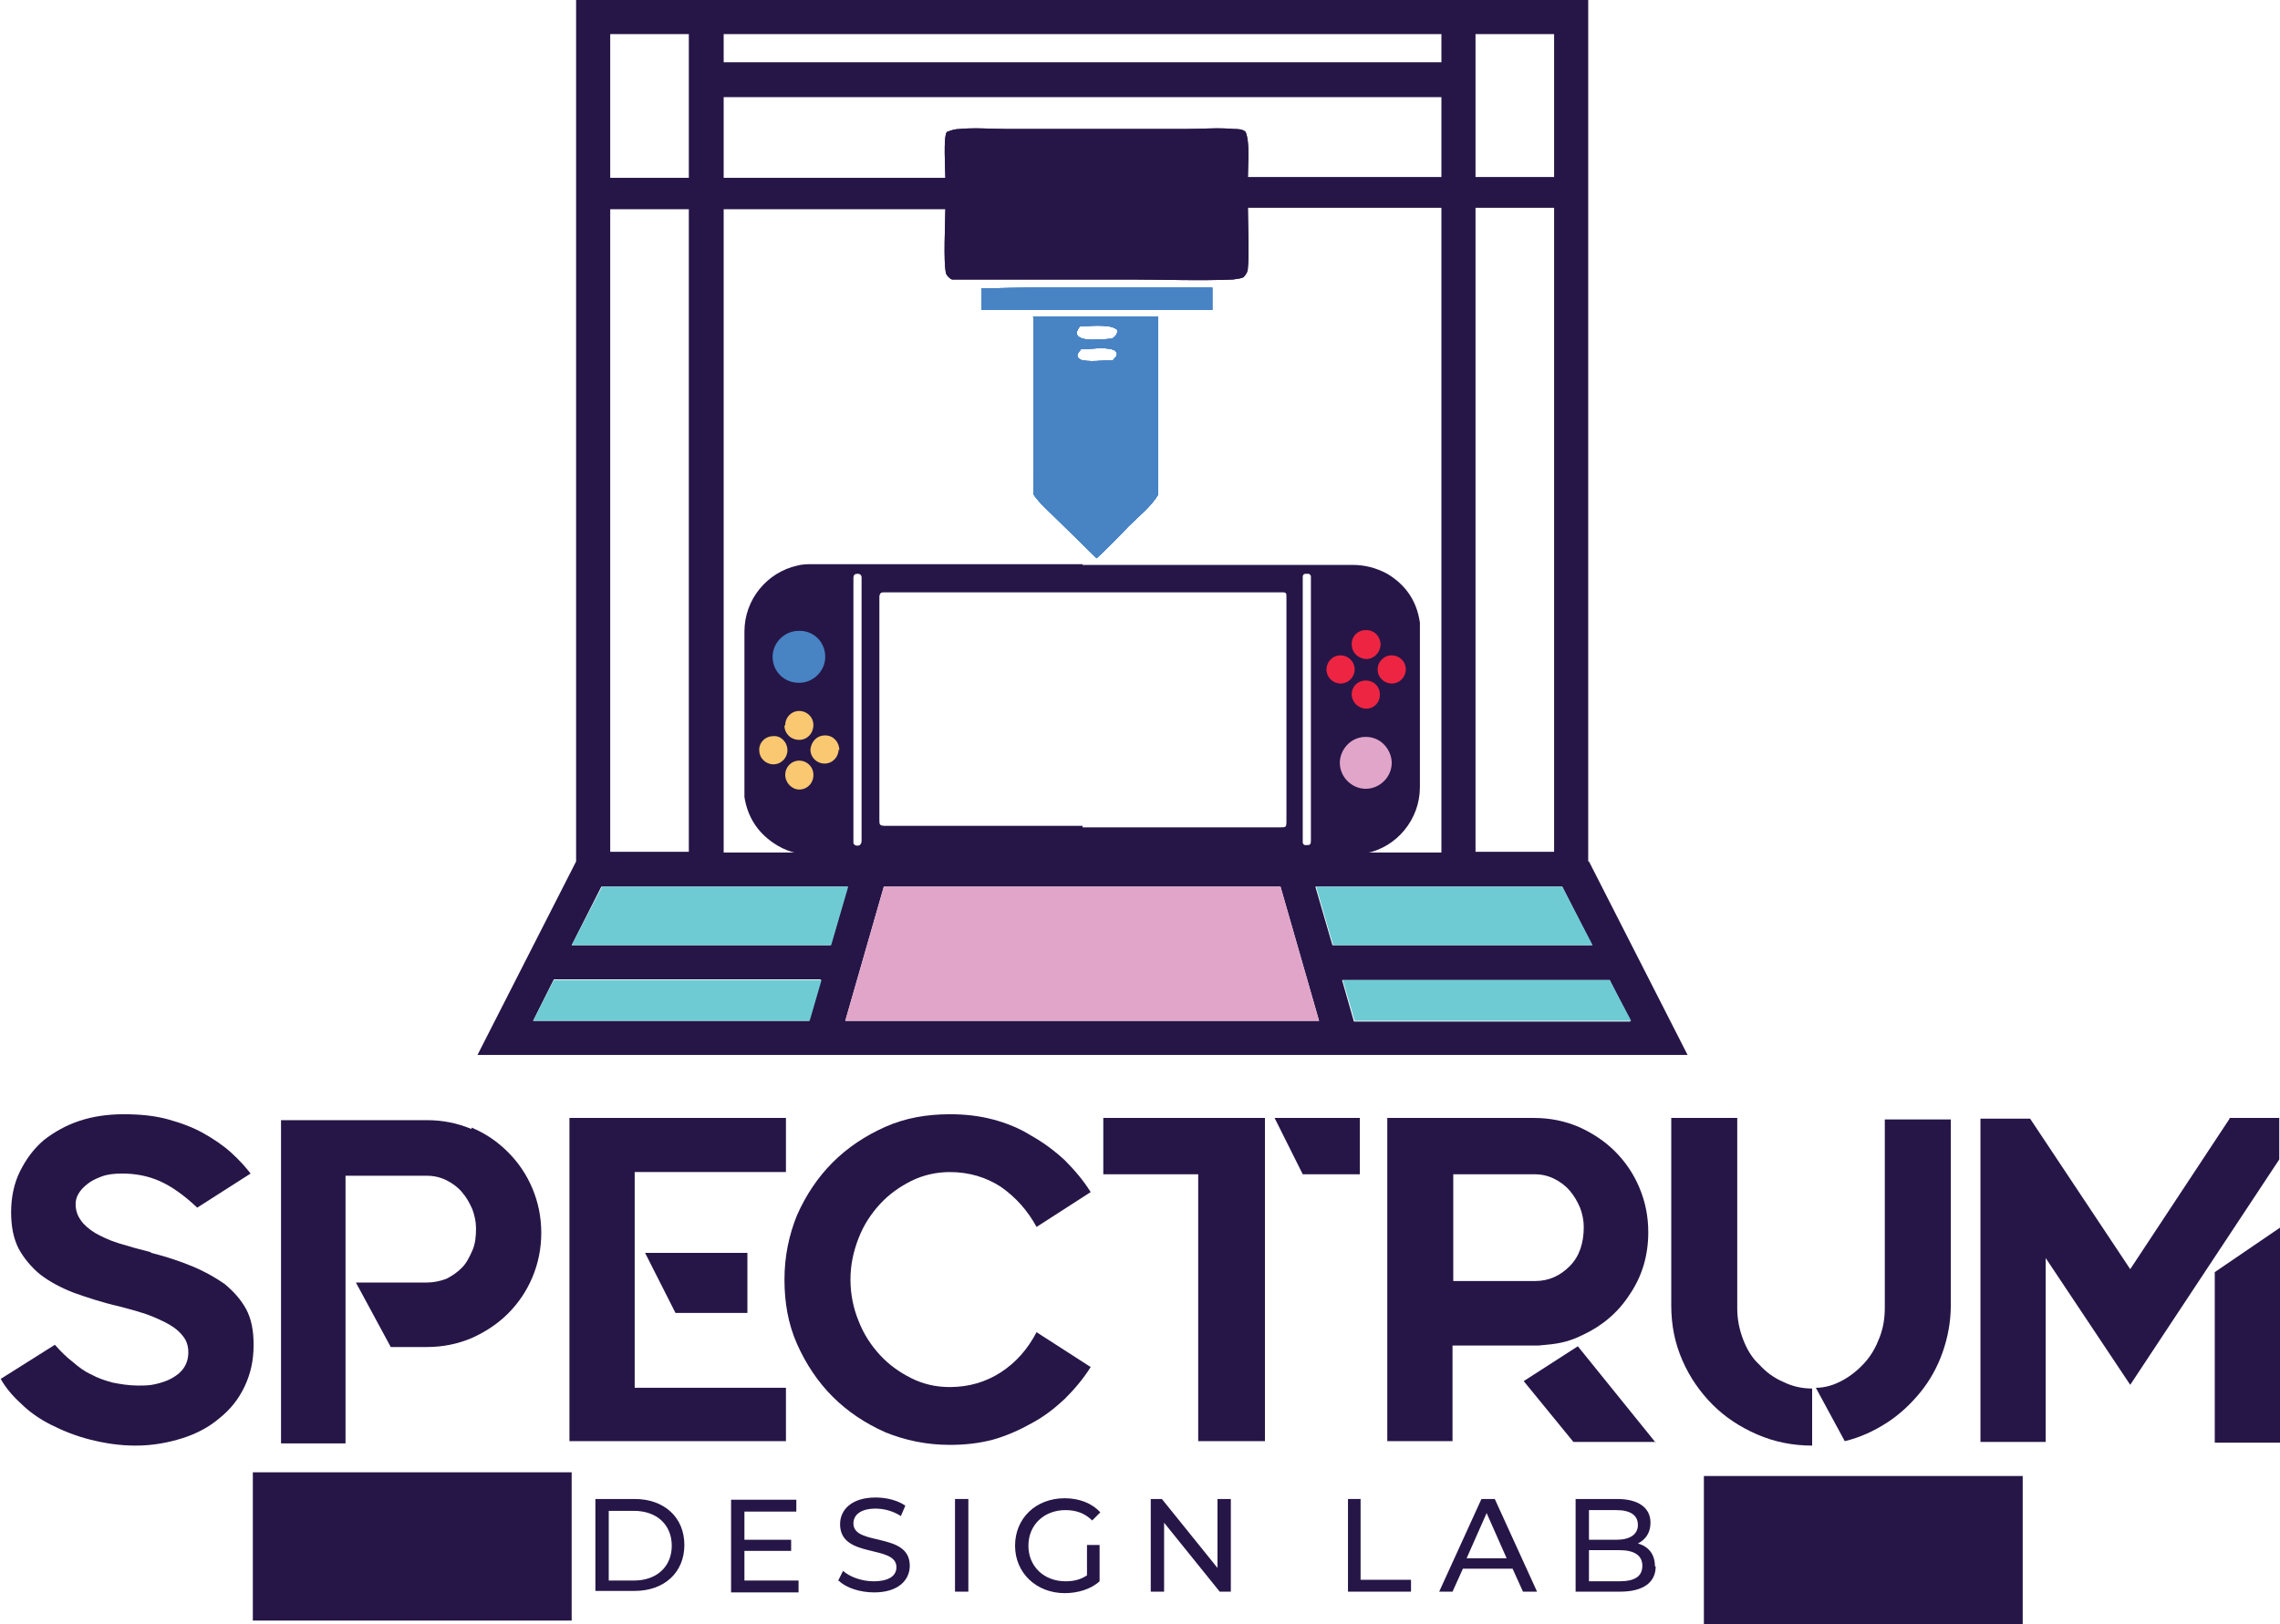
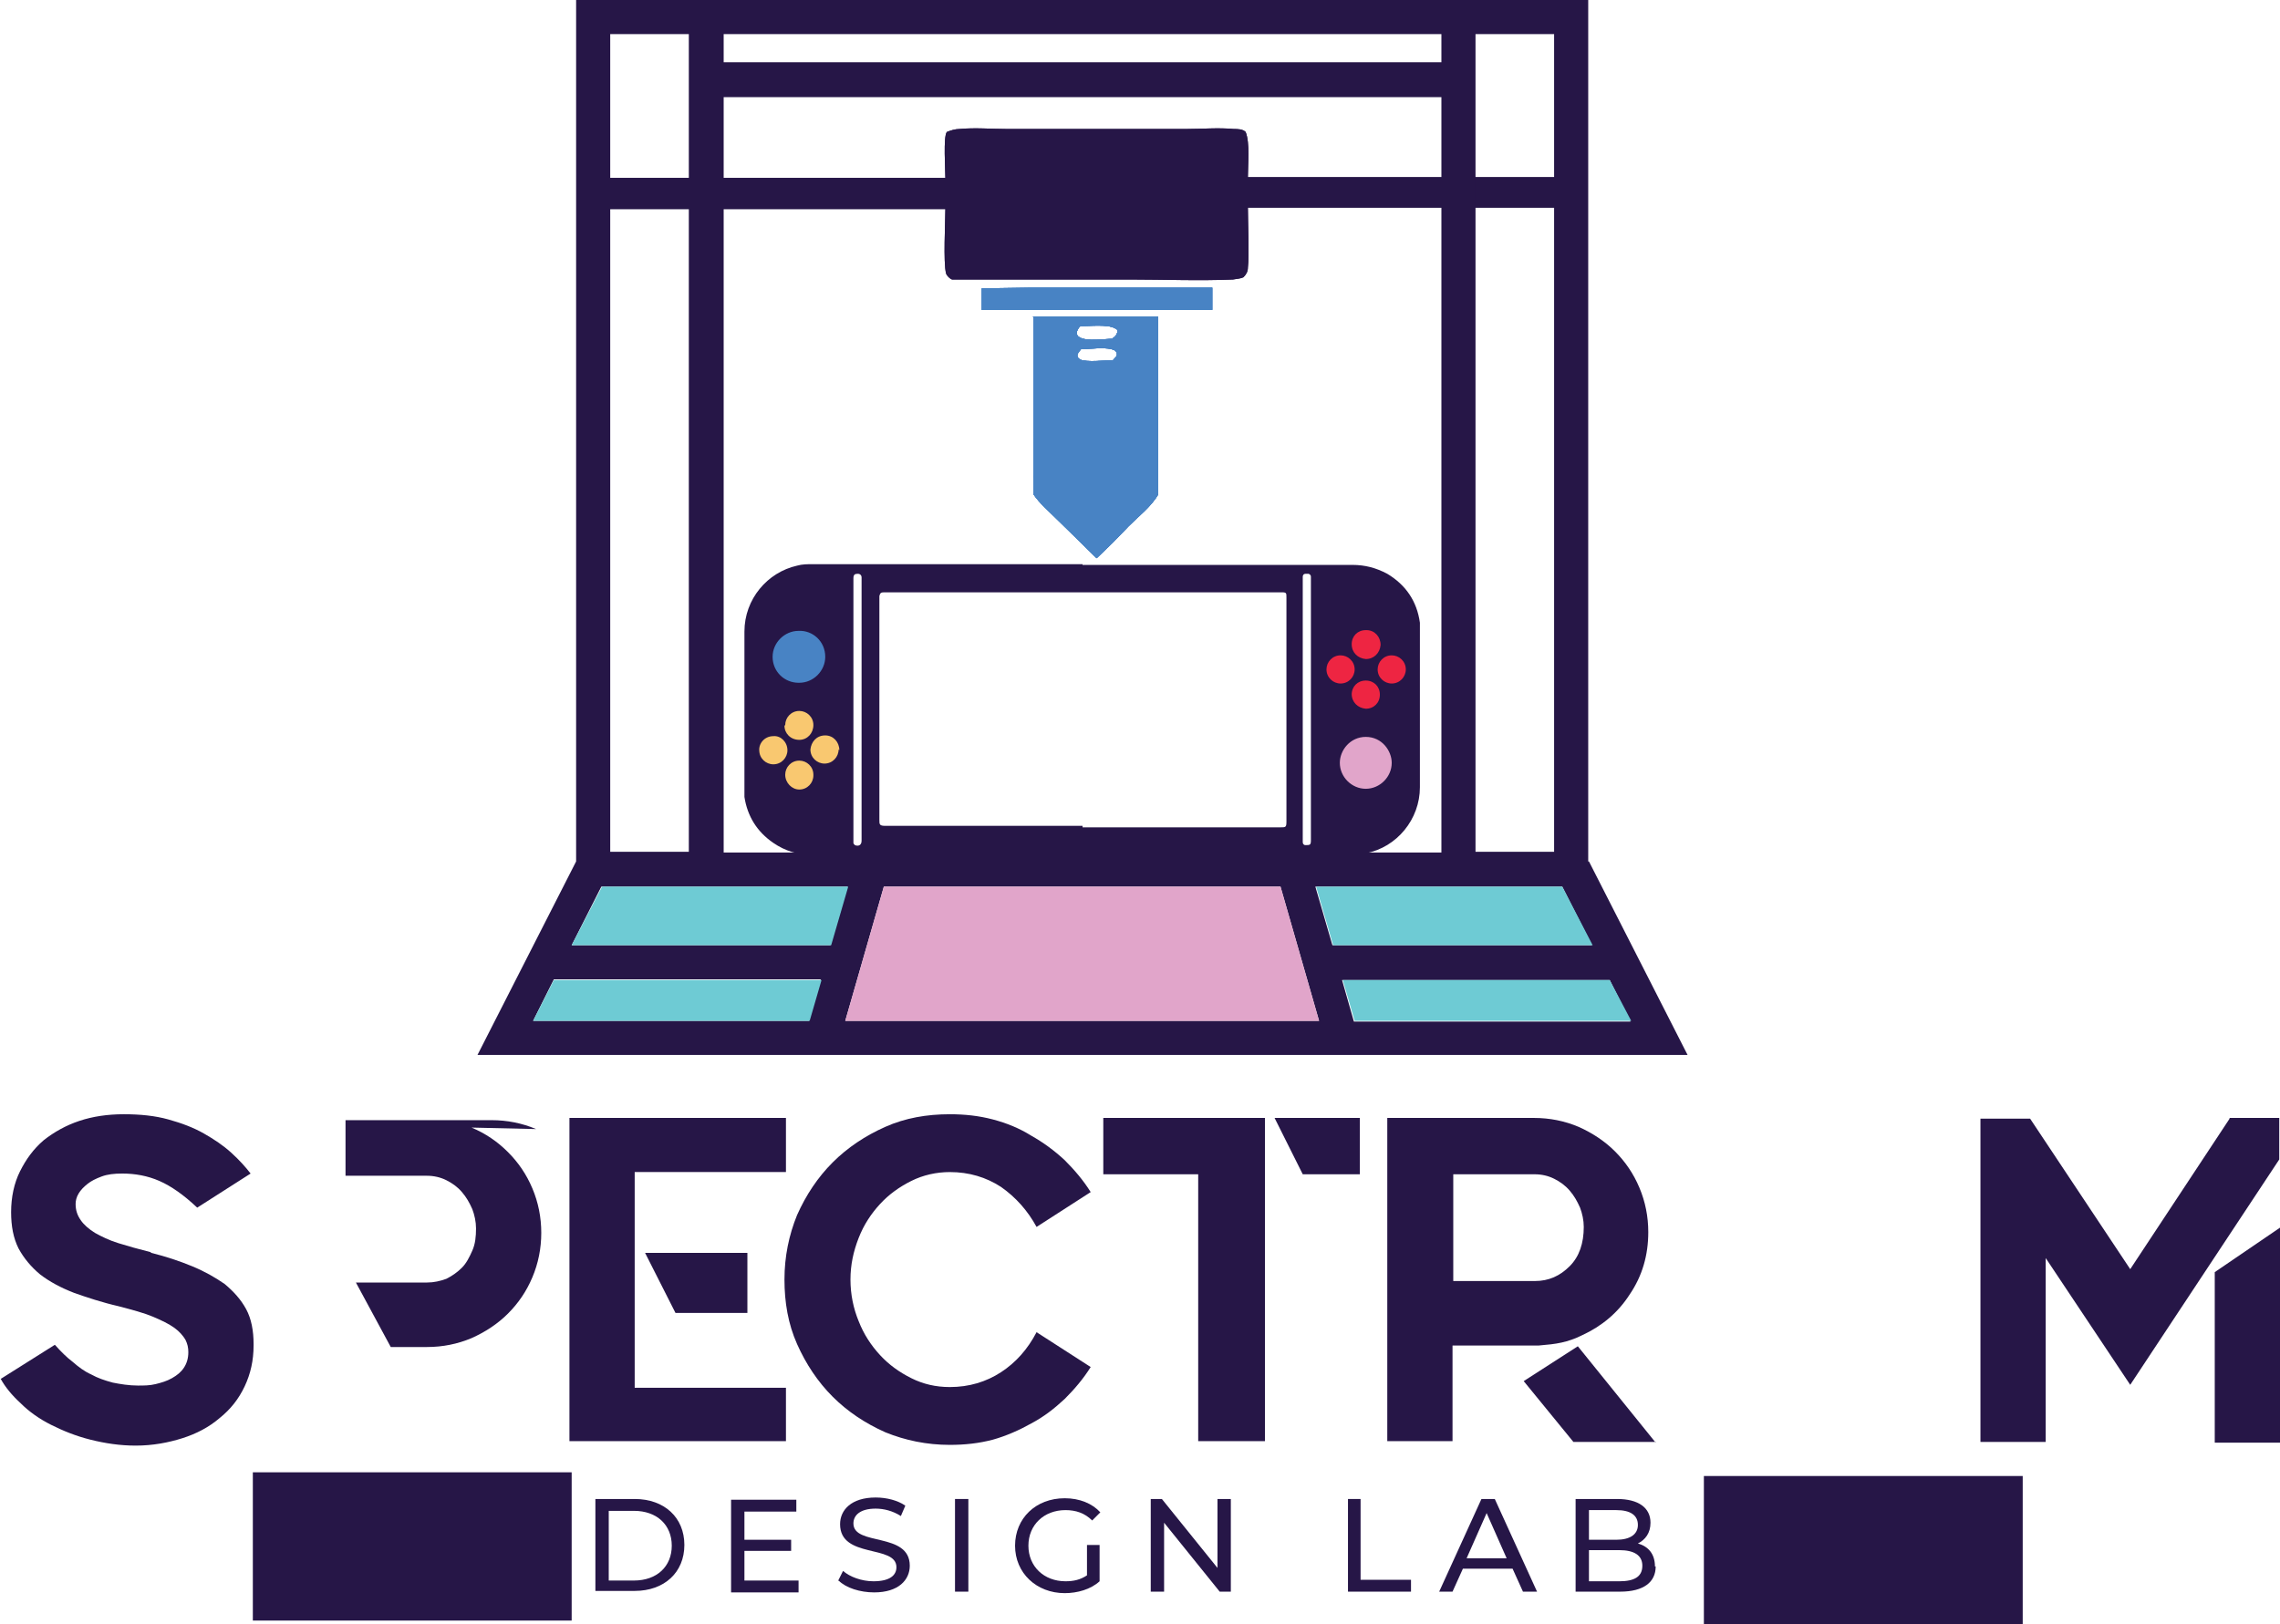
<svg xmlns="http://www.w3.org/2000/svg" id="Layer_1" data-name="Layer 1" width="30.75" height="21.91" viewBox="0 0 30.75 21.91">
  <defs>
    <style>
      .cls-1 {
        fill: #261647;
      }

      .cls-1, .cls-2, .cls-3, .cls-4, .cls-5, .cls-6 {
        stroke-width: 0px;
      }

      .cls-7 {
        fill: none;
        stroke: #261647;
        stroke-miterlimit: 10;
        stroke-width: 2px;
      }

      .cls-2 {
        fill: #e1a5ca;
      }

      .cls-3 {
        fill: #4883c4;
      }

      .cls-4 {
        fill: #f9c870;
      }

      .cls-5 {
        fill: #ee2542;
      }

      .cls-6 {
        fill: #6ecbd4;
      }
    </style>
  </defs>
  <rect class="cls-2" x="17.93" y="9.83" width="1" height="1.12" />
  <rect class="cls-3" x="10.23" y="8.42" width="1.15" height=".94" />
  <rect class="cls-4" x="10.2" y="9.58" width="1.2" height="1.2" />
  <rect class="cls-5" x="17.84" y="8.35" width="1.17" height="1.39" />
  <path class="cls-3" d="M13.94,4.28v1.47c0,.31-.01.62,0,.92.08.12.21.23.32.34l.53.52c.15-.14.29-.28.43-.43.13-.13.31-.27.4-.43v-2.4s-1.69,0-1.69,0ZM15.06,4.8s-.03.04-.05.06c-.1,0-.36.03-.44-.01-.03-.02-.03-.02-.04-.05,0-.04.03-.06.05-.09.12,0,.36-.04.46.02.02.02.03.04.02.07ZM15.01,4.57c-.11,0-.35.04-.45-.02-.03-.02-.03-.02-.04-.06.01-.04.02-.06.05-.09.12,0,.37-.03.47.03.03.01.03.02.03.05-.01.04-.03.06-.06.08Z" />
-   <polygon class="cls-3" points="16.35 3.88 16.35 4.18 15.72 4.18 13.24 4.18 13.24 3.89 13.91 3.88 16.35 3.88" />
  <path class="cls-1" d="M21.34,2.39v.41c-.17,0-.37,0-.59,0-1.31,0-3.43,0-3.92,0,0,.19.02.65,0,.81,0,.05-.02.09-.06.13-.04.02-.09.02-.14.03-.46.02-.93,0-1.39,0h-2.26s-.1,0-.14,0c-.03-.01-.07-.05-.08-.08-.04-.15-.01-.69-.01-.87-.41,0-.81,0-1.22,0-.17,0-1.96,0-3.11,0-.23,0-.43,0-.59,0v-.42h.59s4.33,0,4.33,0c0-.11-.03-.56.02-.62.05-.02.11-.04.17-.04.21-.02.43,0,.64,0h1.18s1.24,0,1.24,0c.21,0,.43-.02.64,0,.05,0,.12,0,.16.04.06.15.03.44.03.61.49,0,2.61,0,3.92,0,.23,0,.43,0,.59,0Z" />
  <path class="cls-3" d="M13.94,4.28v1.47c0,.31-.01.62,0,.92.08.12.21.23.32.34l.53.52c.15-.14.29-.28.43-.43.13-.13.31-.27.4-.43v-2.4s-1.69,0-1.69,0ZM15.06,4.8s-.03.04-.05.06c-.1,0-.36.03-.44-.01-.03-.02-.03-.02-.04-.05,0-.04.03-.06.05-.09.12,0,.36-.04.46.02.02.02.03.04.02.07ZM15.01,4.57c-.11,0-.35.04-.45-.02-.03-.02-.03-.02-.04-.06.01-.04.02-.06.05-.09.12,0,.37-.03.47.03.03.01.03.02.03.05-.01.04-.03.06-.06.08Z" />
  <polygon class="cls-3" points="16.35 3.88 16.35 4.18 15.72 4.18 13.24 4.18 13.24 3.89 13.91 3.88 16.35 3.88" />
  <path class="cls-1" d="M21.34,2.39v.41c-.17,0-.37,0-.59,0-1.31,0-3.43,0-3.92,0,0,.19.02.65,0,.81,0,.05-.02.09-.06.13-.04.02-.09.02-.14.03-.46.02-.93,0-1.39,0h-2.26s-.1,0-.14,0c-.03-.01-.07-.05-.08-.08-.04-.15-.01-.69-.01-.87-.41,0-.81,0-1.22,0-.17,0-1.96,0-3.11,0-.23,0-.43,0-.59,0v-.42h.59s4.33,0,4.33,0c0-.11-.03-.56.02-.62.05-.02.11-.04.17-.04.21-.02.43,0,.64,0h1.18s1.24,0,1.24,0c.21,0,.43-.02.64,0,.05,0,.12,0,.16.04.06.15.03.44.03.61.49,0,2.61,0,3.92,0,.23,0,.43,0,.59,0Z" />
  <path class="cls-3" d="M13.94,4.28v1.47c0,.31-.01.62,0,.92.08.12.21.23.32.34l.53.52c.15-.14.29-.28.43-.43.13-.13.31-.27.4-.43v-2.4s-1.69,0-1.69,0ZM15.06,4.8s-.03.04-.05.06c-.1,0-.36.03-.44-.01-.03-.02-.03-.02-.04-.05,0-.04.03-.06.05-.09.12,0,.36-.04.46.02.02.02.03.04.02.07ZM15.01,4.57c-.11,0-.35.04-.45-.02-.03-.02-.03-.02-.04-.06.01-.04.02-.06.05-.09.12,0,.37-.03.47.03.03.01.03.02.03.05-.01.04-.03.06-.06.08Z" />
  <polygon class="cls-3" points="16.35 3.88 16.35 4.18 15.72 4.18 13.24 4.18 13.24 3.89 13.91 3.88 16.35 3.88" />
  <polygon class="cls-3" points="16.35 4.18 15.72 4.18 13.24 4.18 13.24 3.89 13.91 3.88 16.35 3.88 16.35 4.18" />
  <path class="cls-3" d="M13.94,4.28v1.47c0,.31-.01.62,0,.92.08.12.21.23.32.34l.53.52c.15-.14.29-.28.43-.43.13-.13.31-.27.4-.43v-2.4s-1.69,0-1.69,0ZM15.06,4.8s-.03.04-.05.06c-.1,0-.36.03-.44-.01-.03-.02-.03-.02-.04-.05,0-.04.03-.06.05-.09.12,0,.36-.04.46.02.02.02.03.04.02.07ZM15.01,4.57c-.11,0-.35.04-.45-.02-.03-.02-.03-.02-.04-.06.01-.04.02-.06.05-.09.12,0,.37-.03.47.03.03.01.03.02.03.05-.01.04-.03.06-.06.08Z" />
  <path class="cls-3" d="M13.94,4.28v1.47c0,.31-.01.62,0,.92.08.12.21.23.32.34l.53.52c.15-.14.29-.28.43-.43.13-.13.31-.27.4-.43v-2.4s-1.69,0-1.69,0ZM15.06,4.8s-.03.04-.05.06c-.1,0-.36.03-.44-.01-.03-.02-.03-.02-.04-.05,0-.04.03-.06.05-.09.12,0,.36-.04.46.02.02.02.03.04.02.07ZM15.01,4.57c-.11,0-.35.04-.45-.02-.03-.02-.03-.02-.04-.06.01-.04.02-.06.05-.09.12,0,.37-.03.47.03.03.01.03.02.03.05-.01.04-.03.06-.06.08Z" />
  <polygon class="cls-3" points="16.35 3.88 16.35 4.18 15.72 4.18 13.24 4.18 13.24 3.89 13.91 3.88 16.35 3.88" />
  <path class="cls-1" d="M21.42,11.62V0H7.77v11.62l-1.33,2.61h16.32l-1.33-2.61ZM19.9.46h1.06v11.03h-1.06V.46ZM9.76.46h9.68v.38h-9.68v-.38ZM9.76,1.31h9.68v10.19h-9.68V1.31ZM8.23.46h1.06v11.03h-1.06V.46ZM10.92,13.77h-3.73l.28-.56h3.6l-.16.56ZM7.71,12.75l.4-.79h3.32l-.23.79h-3.5ZM11.4,13.77l.52-1.81h5.35l.52,1.81h-6.39ZM17.75,11.96h3.32l.4.79h-3.5l-.23-.79ZM18.11,13.22h3.6l.28.56h-3.73l-.16-.56Z" />
  <polygon class="cls-6" points="22 13.77 18.27 13.77 18.11 13.22 21.71 13.22 22 13.77" />
  <polygon class="cls-6" points="21.48 12.75 17.98 12.75 17.75 11.96 21.07 11.96 21.48 12.75" />
  <polygon class="cls-6" points="11.44 11.96 11.21 12.75 7.71 12.75 8.12 11.96 11.44 11.96" />
  <polygon class="cls-6" points="11.08 13.22 10.92 13.77 7.19 13.77 7.47 13.22 11.08 13.22" />
  <polygon class="cls-2" points="17.79 13.77 11.4 13.77 11.92 11.96 17.27 11.96 17.79 13.77" />
  <path class="cls-1" d="M14.6,7.62c1.21,0,2.42,0,3.64,0,.17,0,.32.04.47.12.25.15.4.37.44.66,0,.04,0,.08,0,.12,0,.7,0,1.4,0,2.1,0,.43-.31.81-.73.89-.06.01-.12.02-.19.02-.85,0-1.71,0-2.56,0-1.57,0-3.15,0-4.72,0-.19,0-.36-.05-.52-.16-.22-.15-.35-.36-.39-.62,0-.04,0-.09,0-.13,0-.7,0-1.4,0-2.1,0-.44.31-.8.71-.89.07-.02.14-.02.22-.02,1.21,0,2.42,0,3.63,0ZM14.6,11.16c.89,0,1.78,0,2.67,0,.07,0,.08,0,.08-.08,0-.48,0-.95,0-1.43,0-.53,0-1.06,0-1.59,0-.06,0-.07-.06-.07,0,0-.01,0-.02,0-1.77,0-3.55,0-5.32,0,0,0-.02,0-.03,0-.04,0-.05.01-.06.05,0,0,0,.02,0,.03,0,.2,0,.4,0,.6,0,.42,0,.84,0,1.26,0,.38,0,.76,0,1.13,0,.06,0,.08.08.08.89,0,1.77,0,2.66,0ZM11.62,9.57c0-.58,0-1.16,0-1.74,0-.01,0-.02,0-.04,0-.03-.02-.05-.05-.05-.04,0-.06.01-.06.06,0,0,0,0,0,.01,0,1.17,0,2.35,0,3.52,0,.01,0,.03,0,.04,0,.01.01.02.02.03.05.02.09,0,.09-.06,0-.01,0-.02,0-.03,0-.58,0-1.16,0-1.74ZM17.6,11.4s0,0,0,0c.07,0,.08,0,.08-.07,0-1.17,0-2.34,0-3.51,0-.01,0-.02,0-.04,0-.02-.01-.03-.03-.04-.01,0-.02,0-.04,0-.03,0-.04.02-.04.04,0,.01,0,.03,0,.04,0,1.16,0,2.33,0,3.49,0,.01,0,.02,0,.04,0,.02,0,.04.03.05ZM18.77,10.29c0-.16-.13-.35-.35-.35-.21,0-.35.18-.35.35,0,.19.16.35.35.35.19,0,.35-.16.35-.35ZM10.78,9.21c.19,0,.35-.16.35-.35,0-.21-.17-.36-.36-.35-.19,0-.35.16-.35.35,0,.2.16.35.35.35ZM11.32,10.12c0-.11-.08-.2-.19-.2-.12,0-.19.09-.2.19,0,.11.09.19.19.19.11,0,.19-.09.19-.19ZM10.24,10.12c0,.11.09.19.19.19.11,0,.19-.09.19-.19,0-.11-.09-.2-.19-.19-.12,0-.2.1-.19.2ZM10.97,10.45c0-.11-.09-.19-.19-.19-.11,0-.19.09-.19.19,0,.11.09.2.19.2.11,0,.19-.09.19-.19ZM18.08,8.84c-.11,0-.19.09-.19.19,0,.11.09.19.19.19.11,0,.19-.09.19-.19,0-.11-.09-.19-.19-.19ZM10.58,9.79c0,.1.08.19.2.19.11,0,.19-.09.19-.2,0-.11-.09-.19-.19-.19-.11,0-.19.09-.19.19ZM18.42,8.5c-.11,0-.19.08-.19.19,0,.11.08.19.19.2.11,0,.19-.08.2-.19,0-.11-.08-.2-.19-.2ZM18.23,9.36c0,.11.08.19.19.2.11,0,.19-.08.19-.19,0-.11-.08-.19-.19-.19-.11,0-.19.08-.19.19ZM18.77,8.84c-.11,0-.19.09-.19.19,0,.11.09.19.19.19.11,0,.19-.09.19-.19,0-.11-.09-.19-.19-.19Z" />
  <line class="cls-7" x1="27.28" y1="20.91" x2="22.98" y2="20.91" />
  <line class="cls-7" x1="7.71" y1="20.86" x2="3.41" y2="20.86" />
  <g>
    <path class="cls-1" d="M2.04,16.9c.2.05.38.11.55.18.17.07.31.15.44.24.12.1.22.21.29.34.07.13.1.29.1.47v.02c0,.2-.04.38-.12.55-.08.17-.19.31-.34.43-.14.12-.31.21-.5.27s-.4.1-.63.1c-.21,0-.41-.03-.61-.08s-.37-.12-.53-.2c-.16-.08-.3-.18-.41-.29-.12-.11-.21-.22-.27-.33l.73-.46c.08.09.16.17.24.23.08.07.16.13.25.17.09.05.18.08.29.11.1.02.22.04.34.04.08,0,.16,0,.24-.02.08-.02.15-.04.22-.08.07-.04.12-.08.16-.14.04-.06.06-.13.06-.21,0-.06-.01-.11-.04-.17-.03-.05-.08-.11-.15-.16-.07-.05-.17-.1-.29-.15-.12-.05-.27-.09-.46-.14-.22-.05-.43-.12-.6-.18-.18-.07-.33-.15-.46-.25-.12-.1-.22-.22-.29-.35-.07-.14-.1-.3-.1-.49,0-.2.04-.39.12-.55.08-.16.18-.3.32-.42.14-.11.3-.2.48-.26.18-.06.38-.09.6-.09s.42.02.6.07c.18.05.34.11.48.19.14.08.26.16.37.26.11.1.19.19.26.28l-.72.46c-.18-.17-.35-.29-.51-.36-.16-.07-.33-.1-.5-.1-.11,0-.2.01-.28.04-.08.03-.14.06-.19.1-.05.04-.09.08-.12.13-.03.05-.04.1-.04.14,0,.08.02.15.07.22.04.06.11.12.19.17.09.05.19.1.32.14.13.04.27.08.43.12Z" />
-     <path class="cls-1" d="M6.36,15.21c.19.08.35.19.49.33.14.14.25.3.33.49.08.19.12.39.12.6s-.04.41-.12.6c-.08.19-.19.35-.33.49-.14.14-.31.25-.49.33-.19.08-.39.12-.6.12h-.49l-.47-.87h.96c.09,0,.18-.02.26-.05.08-.04.15-.09.21-.15.06-.06.1-.14.14-.23.04-.09.05-.19.05-.3,0-.09-.02-.18-.05-.26-.04-.09-.08-.16-.14-.23-.06-.07-.13-.12-.21-.16-.08-.04-.17-.06-.26-.06h-1.1v3.61h-.87v-4.36h1.97c.21,0,.41.04.6.12Z" />
+     <path class="cls-1" d="M6.36,15.21c.19.08.35.19.49.33.14.14.25.3.33.49.08.19.12.39.12.6s-.04.41-.12.6c-.08.19-.19.35-.33.49-.14.14-.31.25-.49.33-.19.08-.39.12-.6.12h-.49l-.47-.87h.96c.09,0,.18-.02.26-.05.08-.04.15-.09.21-.15.06-.06.1-.14.14-.23.04-.09.05-.19.05-.3,0-.09-.02-.18-.05-.26-.04-.09-.08-.16-.14-.23-.06-.07-.13-.12-.21-.16-.08-.04-.17-.06-.26-.06h-1.1v3.61v-4.36h1.97c.21,0,.41.04.6.12Z" />
    <path class="cls-1" d="M10.6,15.08v.73s-2.04,0-2.04,0v2.91s2.04,0,2.04,0v.72h-2.92v-4.36h2.92ZM10.08,17.71h-.97l-.41-.81h1.38v.81Z" />
    <path class="cls-1" d="M14.71,18.44c-.1.16-.22.3-.35.43-.14.13-.28.24-.45.33-.16.09-.34.17-.52.22-.19.05-.38.07-.58.07-.31,0-.6-.06-.87-.17-.27-.12-.51-.28-.71-.48-.2-.2-.36-.44-.48-.71-.12-.27-.17-.56-.17-.87s.06-.6.17-.87c.12-.27.28-.51.48-.71s.44-.36.71-.48c.27-.12.56-.17.87-.17.2,0,.39.02.58.07.19.05.36.12.52.22.16.09.31.2.45.33.13.13.25.27.35.43l-.73.47c-.12-.22-.28-.4-.48-.54-.2-.13-.43-.2-.69-.2-.18,0-.36.04-.52.12-.16.08-.3.18-.42.31-.12.13-.22.28-.29.46-.07.18-.11.36-.11.56s.04.39.11.56c.07.18.17.33.29.46.12.13.26.23.42.31.16.08.33.12.52.12.26,0,.49-.07.69-.2.2-.13.36-.31.48-.54l.73.47Z" />
    <path class="cls-1" d="M17.06,15.08v4.36h-.9v-3.6h-1.28v-.76h2.18ZM17.19,15.08h1.15v.76h-.77l-.38-.76Z" />
    <path class="cls-1" d="M21.34,18.01c-.1.05-.19.08-.28.1-.09.02-.19.03-.31.04-.12,0-.27,0-.46,0-.18,0-.41,0-.7,0v1.29h-.88v-4.36h1.98c.21,0,.41.04.6.12.18.08.35.19.49.33.14.14.25.3.33.49.08.19.12.39.12.6,0,.31-.08.59-.25.84-.16.25-.38.43-.64.55ZM19.6,17.28h1.1c.19,0,.34-.07.47-.2.13-.13.19-.31.19-.53,0-.09-.02-.18-.05-.26-.04-.09-.08-.16-.14-.23-.06-.07-.13-.12-.21-.16-.08-.04-.17-.06-.26-.06h-1.1v1.41h0v.02ZM22.33,19.45h-1.11l-.67-.82.73-.47,1.05,1.3Z" />
-     <path class="cls-1" d="M23.43,17.65c0,.15.03.29.08.42.05.13.12.25.22.34.09.1.2.18.32.23.12.06.25.09.39.09v.77c-.26,0-.51-.05-.74-.15-.23-.1-.43-.23-.6-.4-.17-.17-.31-.37-.41-.6-.1-.23-.15-.47-.15-.74v-2.53h.89v2.53h0v.03ZM26.31,15.08v2.53c0,.22-.04.43-.11.63-.07.2-.17.38-.3.54-.13.16-.28.3-.45.41-.17.11-.36.2-.57.25l-.39-.72c.13,0,.25-.04.36-.1.11-.06.21-.14.3-.24.09-.1.15-.21.2-.34.05-.13.07-.26.07-.4,0,0,0,0,0,0,0,0,0,0,0,0,0-.01,0-.01,0,0,0,0,0,0,0-.02v-2.52h.89Z" />
    <path class="cls-1" d="M30.07,15.08h.67v.56l-2.01,3.04-1.14-1.71v2.48h-.88v-4.36h.67l1.35,2.03,1.34-2.03ZM29.87,19.45v-2.29l.88-.6v2.9h-.88Z" />
  </g>
  <g>
    <path class="cls-1" d="M8.03,20.22h.53c.4,0,.67.25.67.62s-.27.62-.67.62h-.53v-1.25ZM8.55,21.32c.31,0,.51-.19.51-.47s-.2-.47-.51-.47h-.34v.94h.34Z" />
    <path class="cls-1" d="M10.77,21.32v.16h-.91v-1.25h.88v.16h-.7v.38h.63v.15h-.63v.4h.73Z" />
    <path class="cls-1" d="M11.3,21.33l.07-.14c.09.08.25.14.41.14.22,0,.31-.08.31-.19,0-.31-.76-.11-.76-.58,0-.19.15-.36.48-.36.15,0,.3.04.4.11l-.06.14c-.11-.07-.23-.1-.34-.1-.21,0-.3.09-.3.2,0,.31.76.11.76.57,0,.19-.15.36-.48.36-.19,0-.38-.06-.48-.16Z" />
    <path class="cls-1" d="M12.88,20.22h.18v1.25h-.18v-1.25Z" />
    <path class="cls-1" d="M14.66,20.84h.17v.49c-.12.11-.3.16-.47.16-.38,0-.67-.27-.67-.64s.28-.64.67-.64c.2,0,.37.07.48.19l-.11.11c-.1-.1-.22-.14-.36-.14-.29,0-.5.2-.5.48s.21.48.5.48c.11,0,.2-.02.29-.08v-.41Z" />
    <path class="cls-1" d="M16.6,20.22v1.25h-.15l-.75-.93v.93h-.18v-1.25h.15l.75.93v-.93h.18Z" />
    <path class="cls-1" d="M18.17,20.22h.18v1.09h.68v.16h-.85v-1.25Z" />
    <path class="cls-1" d="M20.39,21.16h-.66l-.14.31h-.18l.57-1.25h.18l.57,1.25h-.19l-.14-.31ZM20.32,21.02l-.27-.61-.27.61h.54Z" />
    <path class="cls-1" d="M22.33,21.13c0,.21-.16.34-.48.34h-.6v-1.25h.56c.29,0,.45.12.45.32,0,.14-.07.23-.17.28.14.04.23.14.23.31ZM21.43,20.37v.4h.37c.18,0,.29-.07.29-.2s-.1-.2-.29-.2h-.37ZM22.15,21.12c0-.14-.11-.21-.31-.21h-.41v.42h.41c.2,0,.31-.06.31-.21Z" />
  </g>
</svg>